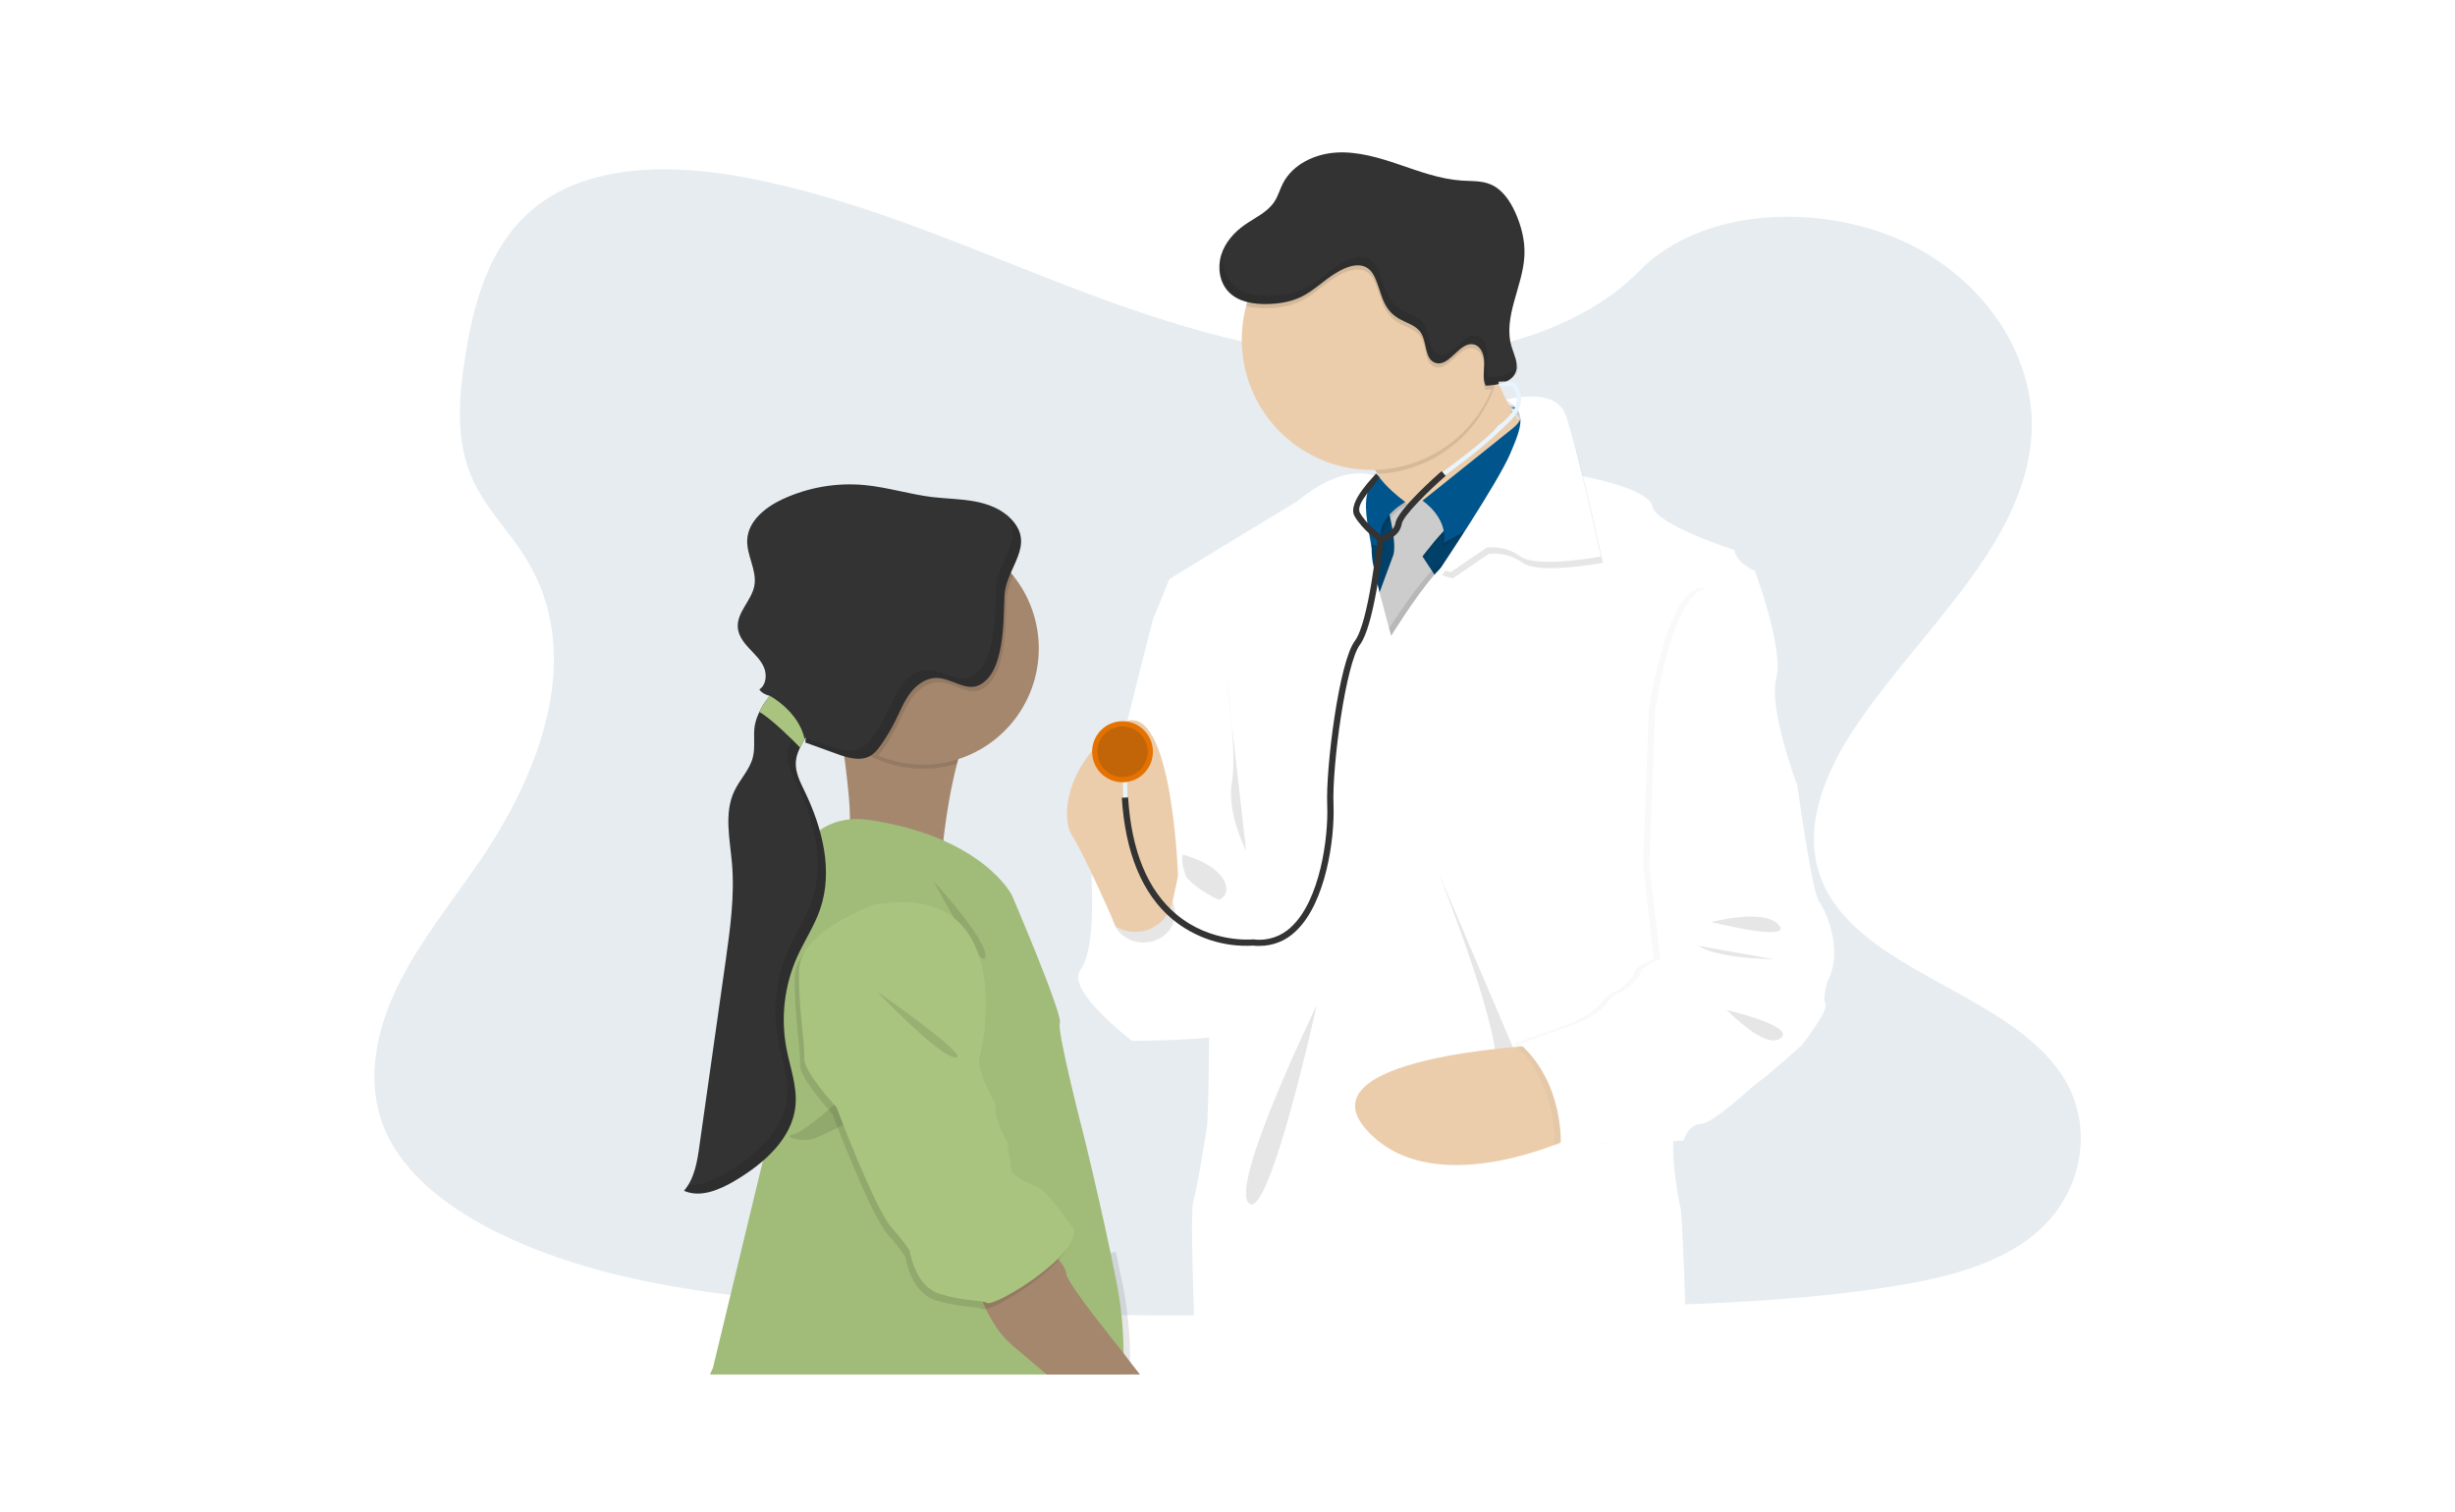
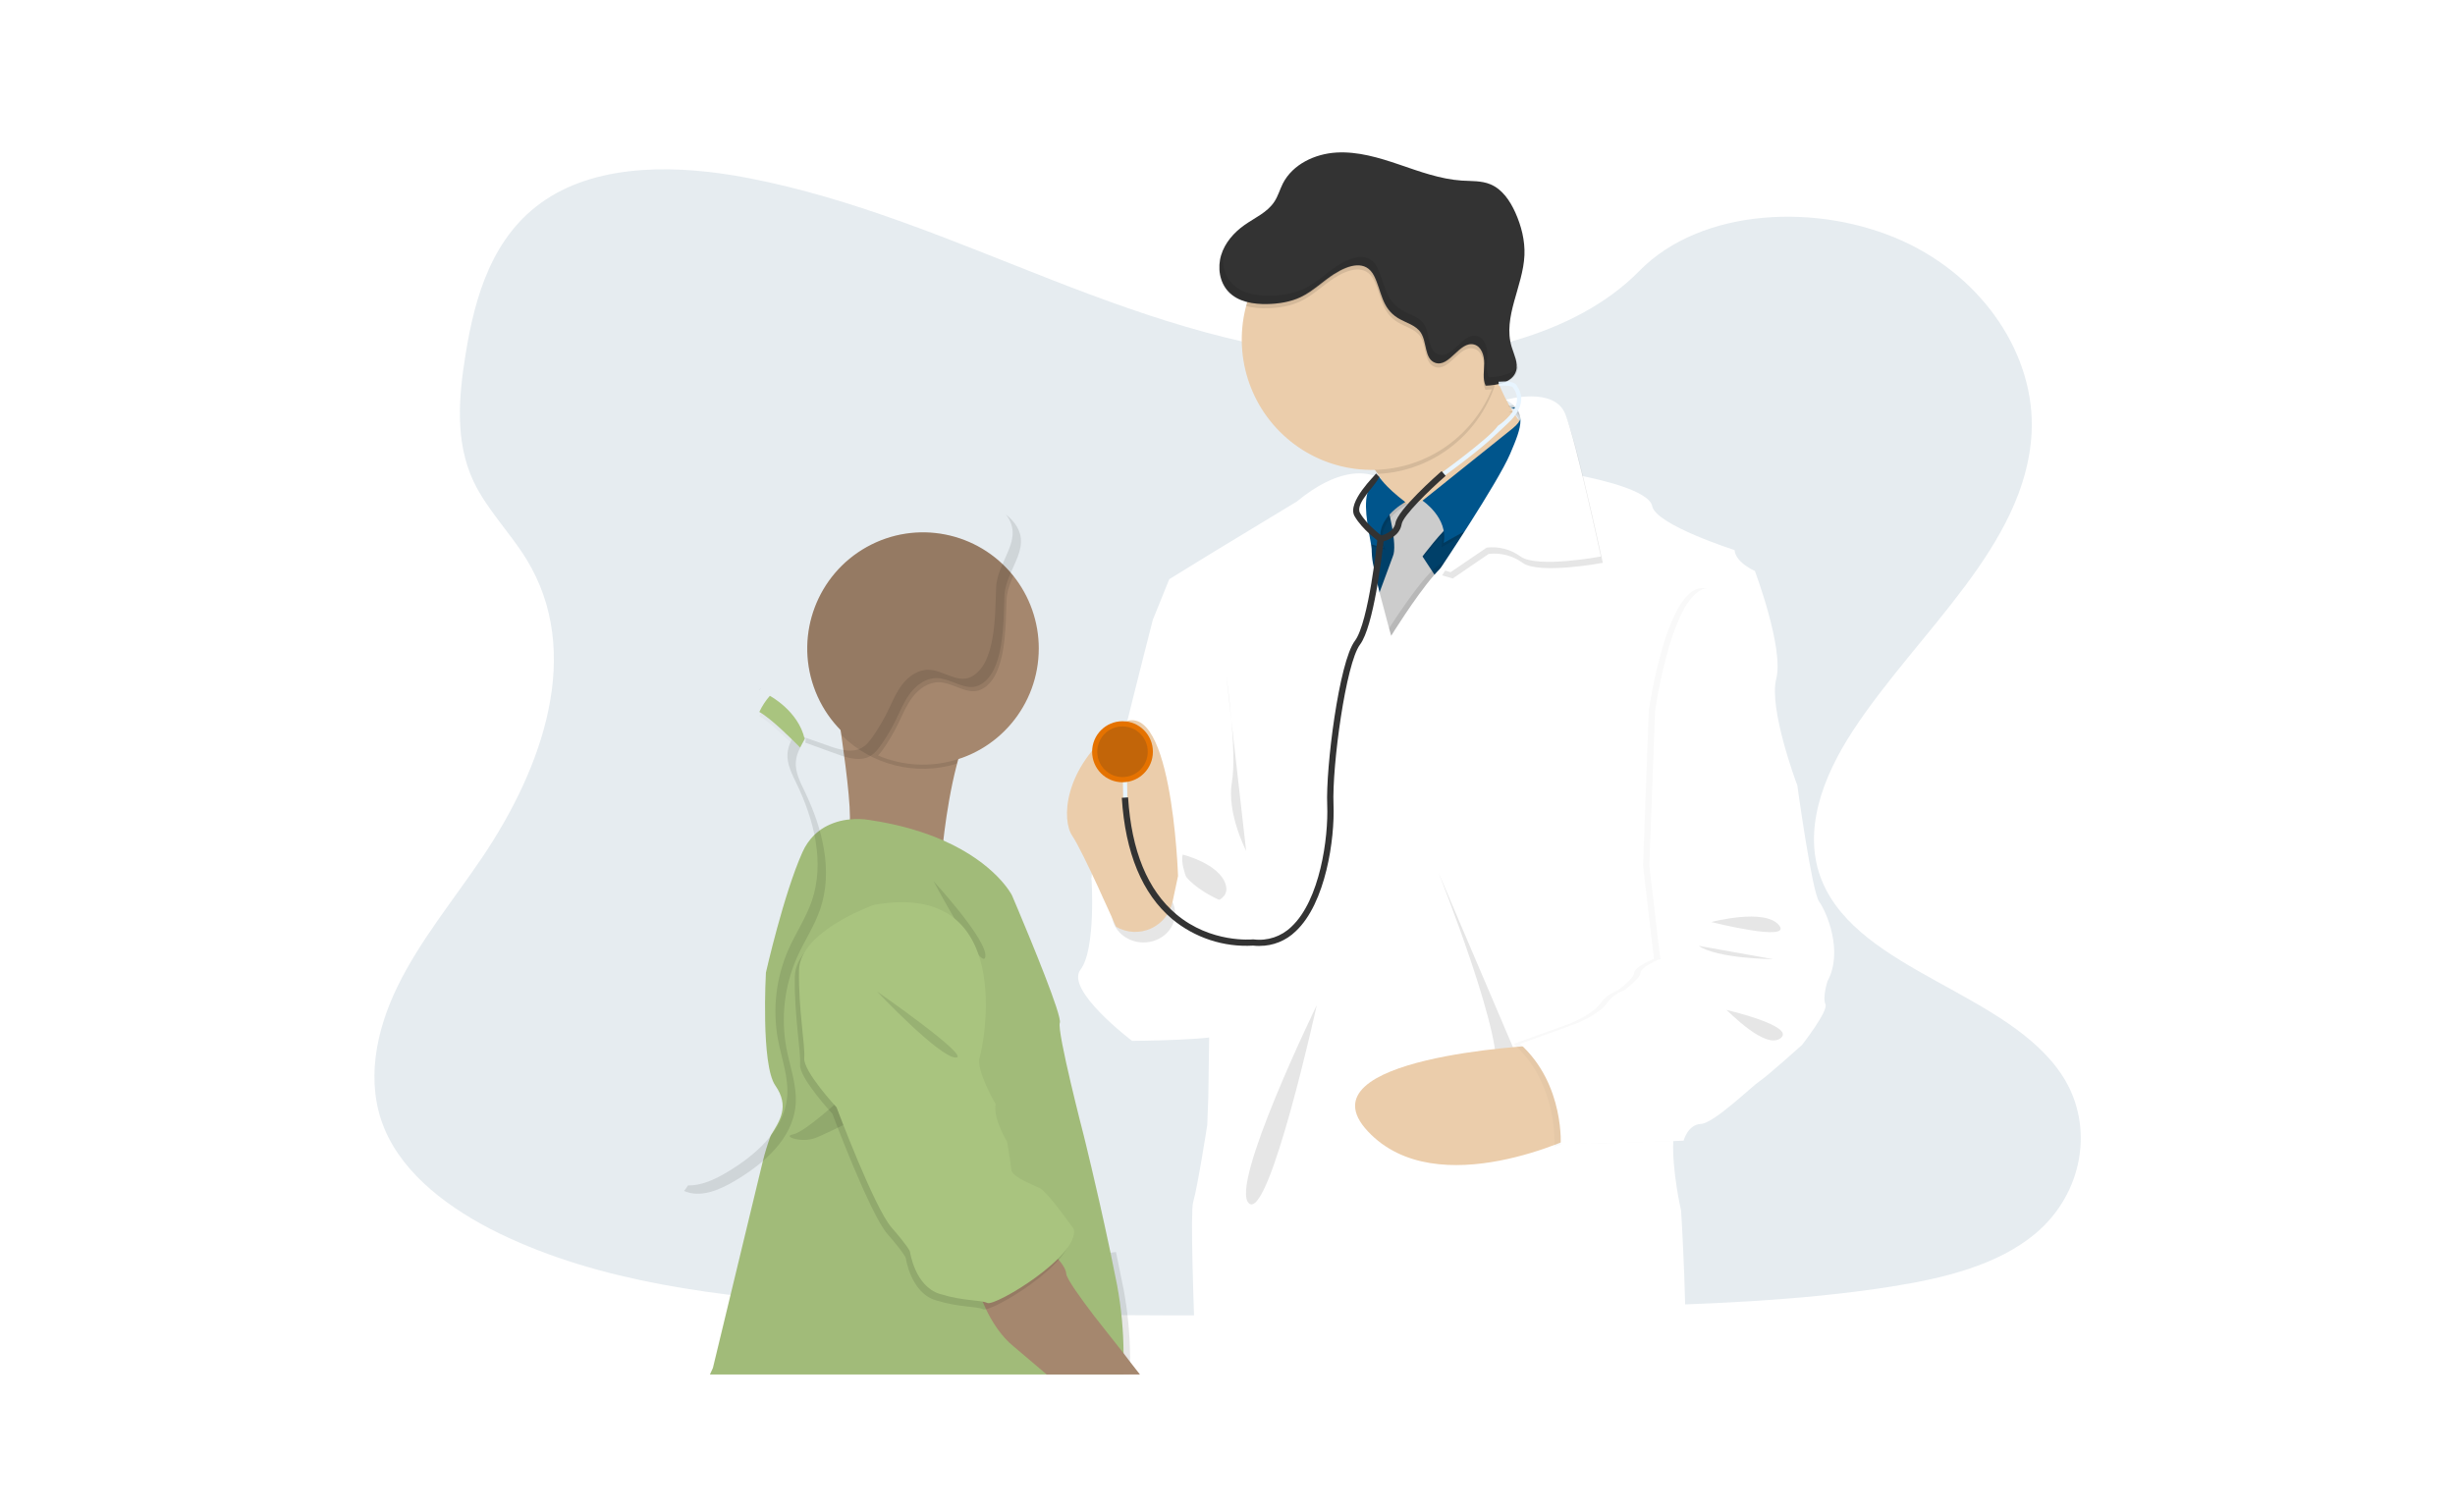
<svg xmlns="http://www.w3.org/2000/svg" width="349px" height="215px" viewBox="0 0 349 215" version="1.1">
  <title>Group 7</title>
  <defs>
    <linearGradient x1="50%" y1="100%" x2="50%" y2="0%" id="linearGradient-1">
      <stop stop-color="#808080" stop-opacity="0.25" offset="0%" />
      <stop stop-color="#808080" stop-opacity="0.12" offset="54%" />
      <stop stop-color="#808080" stop-opacity="0.1" offset="100%" />
    </linearGradient>
  </defs>
  <g id="Mocks-Internal-Pages---Member-Resources" stroke="none" stroke-width="1" fill="none" fill-rule="evenodd">
    <g id="Mocks---Member-Materials" transform="translate(-166, -2512)">
      <g id="Group-7" transform="translate(166, 2512)">
        <rect id="Rectangle" fill="#FFFFFF" x="0" y="0" width="349" height="215" />
        <g id="Illustration-Small-Checkup" transform="translate(53, 21)" fill-rule="nonzero">
          <path d="M141.169,29.938 C125.618,29.395 110.794,24.357 96.66,18.845 C82.525,13.333 68.518,7.226 53.33,4.306 C43.565,2.425 32.4,2.159 24.532,7.415 C16.961,12.469 14.515,21.194 13.2,29.29 C12.211,35.383 11.637,41.791 14.341,47.496 C16.224,51.454 19.566,54.783 21.877,58.575 C29.917,71.77 24.233,88.043 15.532,100.939 C11.444,106.991 6.703,112.748 3.549,119.184 C0.396,125.619 -1.08,132.99 1.682,139.553 C4.419,146.053 10.935,150.944 17.997,154.38 C32.341,161.352 49.241,163.348 65.719,164.505 C102.2,167.009 138.879,165.922 175.455,164.838 C188.992,164.433 202.59,164.028 215.905,161.925 C223.301,160.757 230.936,158.906 236.304,154.436 C243.119,148.761 244.809,139.154 240.242,132.04 C232.581,120.106 211.402,117.141 206.046,104.334 C203.101,97.284 206.127,89.43 210.411,82.893 C219.598,68.869 234.999,56.564 235.81,40.53 C236.369,29.518 228.965,18.493 217.517,13.282 C205.519,7.814 188.88,8.505 180.028,17.541 C170.913,26.849 154.895,30.431 141.165,29.954 L141.169,29.938 Z" id="Path" fill="#004069" opacity="0.1" />
          <path d="M162.707,20.384 L163.837,16.264 L162.707,20.384 Z" id="Path" fill="url(#linearGradient-1)" />
          <path d="M112.244,66.454 L110.904,67.048 C110.904,67.048 102.169,101.103 102.169,103.856 C102.169,106.609 120.69,121.924 120.69,121.924 L123.579,102.349 C123.579,102.349 119.432,57.455 112.244,66.454 Z" id="Path" fill="#FFFFFF" />
          <path d="M152.874,55.622 L145.134,51.569 C144.702,49.714 143.933,47.956 142.866,46.38 C141.732,44.739 140.229,43.126 138.352,42.286 C133.611,40.153 158.409,28.952 158.409,28.952 C158.8,30.298 159.26,31.623 159.786,32.921 C161.063,36.086 163.183,40.179 165.915,41.345 C170.559,43.33 152.874,55.623 152.874,55.623 L152.874,55.622 Z" id="Path" fill="#EBCDAB" />
          <path d="M159.786,32.921 C157.613,40.589 150.802,46.008 142.865,46.381 C141.731,44.741 140.227,43.127 138.351,42.288 C133.609,40.155 158.408,28.954 158.408,28.954 C158.799,30.3 159.258,31.624 159.785,32.923 L159.786,32.921 Z" id="Path" fill="#000000" opacity="0.1" />
          <path d="M160.483,27.266 C160.484,34.767 155.983,41.53 149.079,44.401 C142.175,47.271 134.226,45.686 128.941,40.383 C123.656,35.08 122.075,27.103 124.936,20.173 C127.796,13.244 134.521,8.725 142.009,8.725 C146.915,8.702 151.628,10.648 155.097,14.129 C158.567,17.611 160.507,22.34 160.497,27.265 L160.483,27.266 Z" id="Path" fill="#EBCDAB" />
          <polygon id="Path" fill="#004069" points="163.148 53.243 158.109 65.042 153.665 72.872 139.436 72.872 135.286 62.166 136.968 51.063 147.836 51.063 154.852 50.666 157.221 49.872 158.749 50.741" />
          <g id="Group" transform="translate(141.75, 36.8)" fill="#000000" opacity="0.1">
            <path d="M19.664,0.716 C19.664,0.716 22.807,1.388 19.992,3.703 C17.177,6.018 7.47,13.383 7.47,13.383 C7.47,13.383 10.88,16.431 10.174,20.002 L21.473,13.681 L23.485,3.569 C23.485,3.569 23.71,0.532 19.664,0.718 L19.664,0.716 Z" id="Path" />
            <path d="M9.693,13.379 L2.506,14.569 C2.506,14.569 3.991,20.072 3.248,21.634 C3.226,21.682 3.207,21.732 3.193,21.784 L0.261,29.738 L2.458,35.984 L10.066,25.573 L7.474,21.631 C7.474,21.631 10.214,17.986 11.845,16.722 C13.476,15.459 9.696,13.374 9.696,13.374 L9.693,13.379 Z" id="Path" />
          </g>
          <path d="M151.443,49.872 L144.256,51.06 C144.256,51.06 145.741,56.563 144.998,58.125 C144.976,58.173 144.957,58.223 144.943,58.274 L142.006,66.23 L144.204,72.476 L151.812,62.059 L149.22,58.117 C149.22,58.117 151.96,54.471 153.591,53.208 C155.222,51.944 151.442,49.871 151.442,49.871 L151.443,49.872 Z" id="Path" fill="#CCCCCC" />
          <path d="M161.716,36.922 C161.716,36.922 164.859,37.594 162.043,39.909 L149.221,50.183 C149.221,50.183 152.927,52.637 152.223,56.204 L163.523,49.886 L165.534,39.774 C165.534,39.774 165.757,36.737 161.719,36.923 L161.716,36.922 Z" id="Path" fill="#00558C" />
          <path d="M143.359,47.082 C143.359,47.082 144.045,48.368 147.072,50.686 C147.072,50.686 142.034,53.375 143.96,57.157 L136.251,55.14 L135.066,51.422 L143.359,47.08 L143.359,47.082 Z" id="Path" fill="#000000" opacity="0.1" />
          <path d="M143.062,46.786 C143.062,46.786 143.748,48.072 146.775,50.39 C146.775,50.39 141.737,53.066 143.663,56.86 L135.957,54.843 L134.772,51.126 L143.061,46.785 L143.062,46.786 Z" id="Path" fill="#00558C" />
          <path d="M163.148,53.243 L158.109,65.042 L153.673,72.872 L139.437,72.872 L135.288,62.166 L136.967,51.063 L139.988,51.063 C139.94,53.655 140.882,56.698 140.821,57.829 C140.719,59.689 143.586,69.727 143.586,69.727 C143.586,69.727 149.587,59.985 151.956,59.118 C153.445,58.574 156.6,54.042 158.744,50.743 L163.145,53.244 L163.148,53.243 Z" id="Path" fill="#000000" opacity="0.1" />
          <path d="M182.998,115.329 L182.485,115.975 C182.485,115.975 186.191,134.639 185.165,138.878 C184.989,139.642 184.891,140.421 184.868,141.204 L184.868,141.237 C184.687,145.549 185.984,151.146 185.984,151.146 C185.984,151.146 187.021,167.643 186.43,174.427 L117.058,174.427 C116.653,164.397 116.215,151.396 116.613,149.956 C117.283,147.577 118.624,138.95 118.624,138.95 L118.773,134.863 L118.894,126.509 L119.131,120.609 C119.271,118.291 119.468,116.339 119.738,115.381 C119.905,114.654 120.001,113.912 120.024,113.167 C120.024,113.099 120.024,113.025 120.038,112.954 C120.038,112.729 120.061,112.488 120.069,112.238 L120.069,112.014 C120.109,110.569 120.096,108.858 120.049,107.082 L120.049,106.789 L119.892,102.807 L119.447,95.362 L110.925,67.031 L113.22,61.355 L119.592,57.437 L131.369,50.3 C137.115,45.562 140.899,46.115 142.341,46.648 C142.481,46.696 142.618,46.753 142.752,46.817 C142.796,46.84 142.833,46.858 142.865,46.878 C142.911,46.899 142.955,46.925 142.997,46.953 C142.602,47.142 142.259,47.426 141.998,47.781 C141.701,48.182 141.492,48.639 141.38,49.126 C141.305,49.427 141.252,49.733 141.222,50.042 C141.192,50.366 141.182,50.717 141.182,51.041 C141.198,51.783 141.261,52.524 141.372,53.258 L141.372,53.308 C141.446,53.816 141.531,54.323 141.627,54.828 L141.901,56.383 L141.936,56.607 C141.985,56.904 142.009,57.204 142.004,57.504 C142.029,58.229 142.126,58.95 142.294,59.656 L142.493,60.596 L142.821,62.032 L143.108,63.206 L143.153,63.382 L144.462,68.313 L144.769,69.4 C144.769,69.4 148.133,63.942 150.817,60.835 L150.93,60.707 C151.196,60.401 151.47,60.12 151.708,59.873 C152.254,59.326 152.747,58.936 153.141,58.793 C153.225,58.762 153.307,58.725 153.384,58.678 C154.483,58.053 156.257,55.782 157.916,53.404 C158.078,53.18 158.238,52.935 158.398,52.704 L159.461,51.122 L160.203,49.985 L162.093,46.941 L163.643,46.874 L163.913,46.86 L164.094,46.86 L171.131,46.533 C171.399,46.588 171.667,46.639 171.936,46.686 C171.963,46.686 171.99,46.686 172.017,46.704 C174.514,47.203 181.451,48.777 181.876,50.963 C182.394,53.639 193.583,57.209 193.583,57.209 C193.732,59.002 196.472,60.183 196.472,60.183 C196.472,60.183 200.622,71.189 199.512,75.5 C198.416,79.76 202.366,90.294 202.472,90.589 L201.716,91.548 L182.983,115.327 L182.998,115.329 Z" id="Path" fill="#FFFFFF" />
          <path d="M161.411,36.733 C161.411,36.733 168.261,34.783 169.818,38.798 C171.374,42.813 174.856,59.024 174.856,59.024 C174.856,59.024 165.815,60.734 163.446,59.024 C162.055,58.008 160.335,57.558 158.626,57.76 L153.514,61.254 L152.005,60.806 C152.005,60.806 160.183,48.602 161.961,44.471 C163.739,40.34 164.34,38.47 161.407,36.749 L161.411,36.733 Z" id="Path" fill="#000000" opacity="0.1" />
          <path d="M161.114,35.835 C161.114,35.835 167.968,33.885 169.532,37.9 C171.095,41.915 174.57,58.126 174.57,58.126 C174.57,58.126 165.532,59.836 163.16,58.126 C161.772,57.112 160.051,56.66 158.344,56.862 L153.214,60.356 L151.705,59.908 C151.705,59.908 159.883,47.704 161.661,43.573 C163.439,39.442 164.03,37.579 161.101,35.851 L161.114,35.835 Z" id="Path" fill="#FFFFFF" />
          <path d="M115.135,100.509 C115.135,100.509 120.247,101.773 121.212,104.674 C122.178,107.575 117.432,107.648 117.432,107.648 C117.432,107.648 114.543,102.518 115.135,100.509 Z M134.19,121.924 C134.19,121.924 121.669,147.653 124.559,150.107 C127.449,152.561 134.19,121.924 134.19,121.924 Z M151.443,102.95 C151.443,102.95 161.433,127.941 159.446,131.799 C157.459,135.658 163.743,131.799 163.743,131.799 L151.443,102.95 Z" id="Shape" fill="#000000" opacity="0.1" />
          <path d="M165.372,127.651 C165.372,127.651 131.584,129.288 141.44,139.845 C151.294,150.403 171.522,140.294 171.522,140.294 L165.371,127.65 L165.372,127.651 Z" id="Path" fill="#EBCDAB" />
          <path d="M160.483,27.266 C160.485,29.696 160.01,32.107 159.083,34.354 L158.162,34.425 C157.716,33.44 157.954,32.306 157.964,31.222 C157.973,30.138 157.575,28.866 156.537,28.576 C154.466,27.991 153.037,31.875 150.995,31.173 C149.431,30.64 149.841,28.26 148.94,26.886 C148.227,25.799 146.8,25.491 145.691,24.811 C143.328,23.355 143.401,21.031 142.305,18.83 C141.157,16.524 138.731,17.205 136.625,18.566 C135.026,19.601 133.646,20.989 131.935,21.814 C130.455,22.529 128.79,22.791 127.15,22.829 C126.137,22.869 125.127,22.761 124.147,22.51 C126.533,13.512 135.196,7.685 144.395,8.889 C153.594,10.093 160.477,17.957 160.481,27.268 L160.484,27.268 L160.483,27.266 Z" id="Path" fill="#000000" opacity="0.1" />
          <path d="M136.633,17.968 C135.032,19.003 133.654,20.388 131.944,21.217 C130.463,21.932 128.798,22.192 127.158,22.229 C125.146,22.274 122.984,21.919 121.623,20.464 C120.361,19.119 120.06,17.048 120.593,15.286 C121.126,13.525 122.406,12.06 123.91,10.999 C125.414,9.938 127.158,9.206 128.153,7.689 C128.693,6.887 128.936,5.94 129.372,5.086 C130.772,2.353 133.921,0.874 136.966,0.69 C140.01,0.507 143.041,1.417 145.927,2.402 C148.813,3.388 151.745,4.473 154.807,4.677 C156.171,4.762 157.585,4.677 158.849,5.195 C160.55,5.888 161.664,7.544 162.423,9.232 C163.273,11.132 163.802,13.207 163.713,15.284 C163.524,19.714 160.608,24.063 161.891,28.308 C162.228,29.44 162.867,30.601 162.528,31.733 C162.032,33.386 159.909,33.763 158.19,33.839 C157.745,32.854 157.982,31.717 157.992,30.636 C158.001,29.555 157.603,28.28 156.566,27.99 C154.494,27.409 153.064,31.287 151.027,30.587 C149.475,30.051 149.877,27.674 148.975,26.3 C148.262,25.21 146.833,24.905 145.726,24.225 C143.363,22.769 143.436,20.445 142.34,18.244 C141.183,15.926 138.756,16.608 136.647,17.97 L136.633,17.968 Z" id="Path" fill="#333333" />
          <path d="M103.869,103.26 L102.165,103.857 C102.165,103.857 102.835,113.969 100.602,116.871 C98.369,119.774 107.937,126.996 107.937,126.996 C107.937,126.996 121.052,126.922 121.423,125.876 C121.794,124.829 120.753,107.138 120.753,107.138 C120.753,107.138 113.713,104.384 114.306,99.999 C114.306,99.999 112.157,110.335 108.973,109.888 C105.79,109.441 102.172,106.772 103.87,103.275 L103.869,103.26 Z" id="Path" fill="#FFFFFF" />
          <ellipse id="Oval" fill="#000000" opacity="0.1" cx="109.554" cy="108.875" rx="4.495" ry="4.127" />
          <path d="M114.469,103.558 C114.469,103.558 113.576,76.193 105.799,82.291 C98.023,88.389 97.947,95.679 99.427,97.832 C100.908,99.985 105.656,110.769 105.656,110.769 C107.163,111.647 108.996,111.744 110.588,111.034 C112.18,110.324 113.335,108.891 113.697,107.182 L114.469,103.556 L114.469,103.558 Z" id="Path" fill="#EBCDAB" />
          <path d="M143.001,55.983 C142.907,55.919 140.684,54.32 139.568,52.398 C138.411,50.4 142.579,46.494 142.623,46.323 L143.069,46.782 C142.799,47.84 139.54,50.559 140.346,51.948 C141.363,53.703 143.502,55.238 143.524,55.256 L142.997,55.985 L143.001,55.983 Z" id="Path" fill="#333333" />
          <path d="M152.059,46.864 L151.71,46.382 C151.782,46.331 158.798,41.252 159.902,39.592 L159.937,39.542 L159.988,39.508 C160.011,39.492 162.247,38.041 162.61,36.211 C162.745,35.52 162.583,34.805 162.165,34.24 L162.113,34.165 L162.113,34.111 C162.069,34.053 161.741,33.723 160.079,33.868 L160.028,33.274 C161.276,33.166 162.1,33.29 162.485,33.641 C162.581,33.724 162.651,33.832 162.689,33.953 C163.177,34.628 163.359,35.503 163.193,36.332 C162.945,37.571 162.005,38.617 161.263,39.275 L159.465,40.962 C157.22,43.122 152.307,46.689 152.061,46.866 L152.059,46.864 Z M106.623,89.688 L107.214,89.677 L107.282,93.287 L106.691,93.297 L106.623,89.688 Z" id="Shape" fill="#E8F5FF" />
          <ellipse id="Oval" fill="#E57200" cx="106.574" cy="85.887" rx="4.321" ry="4.338" />
          <ellipse id="Oval" fill="#E57200" cx="106.574" cy="85.887" rx="3.59" ry="3.602" />
          <ellipse id="Oval-" fill="#333333" opacity="0.195" cx="106.574" cy="85.887" rx="3.59" ry="3.602" />
          <path d="M126.04,113.499 C125.743,113.499 125.443,113.485 125.146,113.452 C120.965,113.699 116.847,112.345 113.62,109.666 C109.377,106.081 106.969,100.284 106.473,92.432 L107.367,92.375 C107.845,99.973 110.141,105.561 114.198,108.98 C119.152,113.16 125.045,112.566 125.103,112.566 L125.202,112.566 C127.173,112.823 129.153,112.161 130.58,110.773 C134.644,106.98 135.859,98.143 135.675,93.466 C135.452,88.197 137.349,73.116 139.606,70.125 C141.583,67.506 142.808,55.693 142.822,55.576 L142.856,55.238 L143.186,55.18 C143.207,55.18 145.136,54.813 145.377,53.364 C145.691,51.477 151.296,46.544 151.933,45.985 L152.516,46.658 C150.2,48.675 146.451,52.324 146.263,53.509 C145.99,55.149 144.389,55.777 143.685,55.974 C143.462,57.937 142.285,68.057 140.334,70.655 C138.336,73.301 136.347,87.841 136.57,93.419 C136.762,98.256 135.474,107.418 131.192,111.417 C129.815,112.758 127.966,113.503 126.044,113.492 L126.04,113.499 Z" id="Path" fill="#333333" />
          <g id="Group" opacity="0.1" transform="translate(120.15, 14.75)" fill="#000000">
            <path d="M42.236,7.218 L43.353,3.116 L42.236,7.218 Z M38.499,17.892 C38.054,16.907 38.291,15.77 38.301,14.688 C38.31,13.607 37.912,12.344 36.875,12.042 C34.803,11.462 33.373,15.342 31.336,14.64 C29.773,14.104 30.186,11.727 29.284,10.352 C28.571,9.263 27.144,8.958 26.036,8.277 C23.674,6.822 23.745,4.497 22.65,2.297 C21.5,0.002 19.077,0.67 16.98,2.032 C15.379,3.068 14.001,4.455 12.29,5.282 C10.809,5.997 9.145,6.256 7.505,6.294 C5.507,6.341 3.33,5.984 1.97,4.528 C0.911,3.408 0.529,1.765 0.748,0.225 L0.643,0.54 C0.107,2.305 0.42,4.377 1.673,5.718 C3.046,7.176 5.223,7.529 7.208,7.484 C8.852,7.446 10.515,7.186 11.996,6.471 C13.711,5.642 15.101,4.257 16.686,3.222 C18.795,1.872 21.219,1.178 22.356,3.486 C23.436,5.687 23.382,8.014 25.742,9.467 C26.858,10.139 28.277,10.452 28.991,11.542 C29.885,12.919 29.491,15.295 31.043,15.829 C33.078,16.529 34.507,12.651 36.578,13.232 C37.615,13.523 38.015,14.8 38.004,15.878 C37.993,16.955 37.761,18.097 38.202,19.081 C39.919,19.003 42.044,18.633 42.543,16.975 C42.61,16.738 42.642,16.489 42.637,16.242 C41.911,17.498 40.045,17.822 38.498,17.892 L38.499,17.892 Z" id="Shape" />
            <path d="M78.864,73.118 L81.456,75.872 C81.456,75.872 83.531,91.039 84.568,92.458 C85.605,93.877 88.051,99.521 85.753,103.757 C85.753,103.757 85.011,106.063 85.456,107.03 C85.902,107.996 82.125,112.831 82.125,112.831 C82.125,112.831 77.159,117.291 76.121,117.961 C75.083,118.63 69.601,123.982 67.751,124.057 C65.902,124.133 65.294,126.437 65.294,126.437 L54.845,126.81 C54.845,126.81 49.074,126.508 47.818,127.326 C47.818,127.326 48.488,118.476 42.04,112.675 L50.265,109.701 C50.265,109.701 53.378,108.357 54.342,106.951 C54.946,106.091 55.806,105.441 56.799,105.094 C56.799,105.094 59.094,103.458 59.168,102.565 C59.242,101.673 61.976,100.581 61.976,100.581 L60.427,87.324 L61.243,65.313 C61.243,65.313 63.835,46.872 69.318,47.912 C74.802,48.951 78.863,73.119 78.863,73.119 L78.864,73.118 Z" id="Path" opacity="0.25" />
          </g>
          <path d="M199.908,87.868 L202.5,90.622 C202.5,90.622 204.575,105.789 205.612,107.208 C206.649,108.627 209.095,114.271 206.797,118.507 C206.797,118.507 206.057,120.813 206.503,121.78 C206.948,122.746 203.168,127.581 203.168,127.581 C203.168,127.581 198.203,132.041 197.165,132.711 C196.127,133.38 190.644,138.732 188.795,138.807 C186.945,138.883 186.338,141.187 186.338,141.187 L175.889,141.56 C175.889,141.56 170.113,141.258 168.862,142.076 C168.862,142.076 169.532,133.226 163.084,127.425 L171.308,124.451 C171.308,124.451 174.421,123.107 175.385,121.701 C175.99,120.841 176.849,120.191 177.842,119.844 C177.842,119.844 180.137,118.208 180.212,117.315 C180.286,116.423 183.019,115.331 183.019,115.331 L181.471,102.074 L182.286,80.063 C182.286,80.063 184.878,61.622 190.362,62.662 C195.846,63.701 199.907,87.869 199.907,87.869 L199.908,87.868 Z" id="Path" fill="#FFFFFF" />
          <path d="M190.269,110.102 C190.269,110.102 197.901,108.085 199.901,110.55 C201.902,113.016 190.269,110.102 190.269,110.102 Z M188.49,113.485 C191.082,115.308 199.087,115.382 199.087,115.382 L188.49,113.485 Z M192.416,122.593 C192.638,122.667 197.917,128.319 200.132,126.609 C202.347,124.898 192.416,122.593 192.416,122.593 Z M121.338,75.14 C121.338,75.14 122.888,85.85 122.124,90.211 C121.36,94.573 124.149,99.977 124.149,99.977 L121.338,75.14 Z" id="Shape" fill="#000000" opacity="0.1" />
          <path d="M87.025,79.509 C85.238,80.913 83.92,84.24 82.975,87.896 C81.328,94.272 80.788,101.666 80.788,101.666 C80.788,101.666 66.559,98.394 67.599,96.907 C68.251,95.973 67.376,88.929 66.645,83.826 L65.835,78.466 C65.835,78.466 91.917,75.639 87.026,79.509 L87.025,79.509 Z" id="Path" fill="#A5876E" />
          <path d="M87.025,79.21 C85.238,80.618 83.92,83.942 82.975,87.598 C77.198,89.357 70.921,87.794 66.644,83.53 L65.834,78.171 C65.834,78.171 91.916,75.347 87.025,79.213 L87.025,79.21 Z" id="Path" fill="#000000" opacity="0.1" />
          <path d="M94.671,71.198 C94.674,79.247 88.893,86.126 80.988,87.483 C73.082,88.84 65.355,84.278 62.691,76.683 C60.028,69.088 63.211,60.677 70.222,56.768 C77.232,52.858 86.03,54.59 91.052,60.869 C93.394,63.799 94.67,67.441 94.673,71.197 L94.671,71.198 Z" id="Path" fill="#A5876E" />
          <path d="M107.644,174.428 L102.954,174.428 L102.558,166.115 L102.145,157.51 L104.909,157.113 L105.594,157.022 L105.648,157.022 L106.738,162.351 C107.325,165.531 107.631,168.756 107.652,171.989 L107.652,172.648 L107.642,174.427 L107.644,174.428 Z" id="Path" fill="#000000" opacity="0.1" />
          <path d="M106.745,174.428 L47.925,174.428 L48.349,173.497 L55.447,144.094 C55.744,142.884 56.109,141.713 56.527,140.564 C56.554,140.485 56.589,140.41 56.633,140.34 C57.816,138.409 59.299,136.325 57.224,133.351 C55.149,130.377 55.883,117.288 55.883,117.288 C55.883,117.288 58.402,106.133 61.07,100.184 C61.474,99.263 62.049,98.427 62.763,97.719 C62.995,97.489 63.242,97.28 63.505,97.087 C63.704,96.937 63.912,96.799 64.126,96.672 L64.167,96.645 C65.287,96.008 66.531,95.62 67.815,95.509 C68.726,95.413 69.646,95.438 70.551,95.584 C74.875,96.222 78.336,97.285 81.089,98.498 C88.546,101.786 90.805,106.193 90.85,106.284 L90.867,106.322 C91.167,107.024 95.544,117.28 97.12,122.066 C97.529,123.312 97.752,124.188 97.663,124.428 C97.218,125.617 101.072,140.488 101.072,140.488 C101.072,140.488 102.859,147.661 104.645,156.067 L104.868,157.12 L105.81,161.755 C106.403,164.956 106.709,168.204 106.724,171.46 C106.757,172.448 106.764,173.437 106.745,174.426 L106.745,174.428 Z" id="Path" fill="#A9C47F" />
          <path d="M106.745,174.428 L47.925,174.428 L48.349,173.497 L55.447,144.094 C55.744,142.884 56.109,141.713 56.527,140.564 C56.554,140.485 56.589,140.41 56.633,140.34 C57.816,138.409 59.299,136.325 57.224,133.351 C55.149,130.377 55.883,117.288 55.883,117.288 C55.883,117.288 58.402,106.133 61.07,100.184 C61.474,99.263 62.049,98.427 62.763,97.719 C62.995,97.489 63.242,97.28 63.505,97.087 C63.704,96.937 63.912,96.799 64.126,96.672 L64.167,96.645 C65.287,96.008 66.531,95.62 67.815,95.509 C68.726,95.413 69.646,95.438 70.551,95.584 C74.875,96.222 78.336,97.285 81.089,98.498 C88.546,101.786 90.805,106.193 90.85,106.284 L90.867,106.322 C91.167,107.024 95.544,117.28 97.12,122.066 C97.529,123.312 97.752,124.188 97.663,124.428 C97.218,125.617 101.072,140.488 101.072,140.488 C101.072,140.488 102.859,147.661 104.645,156.067 L104.868,157.12 L105.81,161.755 C106.403,164.956 106.709,168.204 106.724,171.46 C106.757,172.448 106.764,173.437 106.745,174.426 L106.745,174.428 Z" id="Path-Copy-5" fill="#000000" opacity="0.05" />
          <path d="M79.715,104.293 C79.715,104.293 87.469,112.717 87.072,115.053 C86.675,117.388 79.715,104.293 79.715,104.293 Z M67.119,134.729 C67.119,134.729 61.449,139.985 59.762,140.283 C58.074,140.581 61.044,141.572 62.971,140.782 C64.897,139.993 69.001,137.91 69.001,137.91 L67.121,134.732 L67.119,134.729 Z" id="Shape" fill="#000000" opacity="0.1" />
          <path d="M109.053,174.428 L95.796,174.428 L91.071,170.419 C89.284,168.98 87.996,166.862 87.174,165.158 L86.692,164.078 C86.449,163.511 86.233,162.93 86.049,162.341 L95.864,156.491 C96.406,156.954 96.916,157.455 97.389,157.989 L97.508,158.125 C98.053,158.77 98.534,159.501 98.574,160.104 C98.623,160.803 100.561,163.508 102.543,166.106 L106.749,171.445 L107.642,172.622 L109.049,174.427 L109.053,174.428 Z" id="Path" fill="#A5876E" />
          <path d="M91.051,60.87 C90.578,61.95 90.157,63.031 90.095,64.246 C89.919,67.674 90.203,75.343 86.42,77.064 C84.546,77.912 82.54,76.051 80.486,76.005 C79.007,75.974 77.651,76.915 76.749,78.092 C75.847,79.27 75.285,80.666 74.632,81.997 C74.038,83.205 73.35,84.366 72.58,85.47 C72.35,85.808 72.096,86.129 71.821,86.431 C65.501,83.754 61.499,77.424 61.777,70.546 C62.055,63.668 66.562,57.686 73.077,55.537 C79.598,53.388 86.767,55.524 91.048,60.892 L91.048,60.883 L91.051,60.87 Z" id="Path" fill="#000000" opacity="0.1" />
-           <path d="M89.798,63.629 C89.62,67.058 89.906,74.726 86.122,76.444 C84.248,77.292 82.242,75.432 80.187,75.388 C78.709,75.355 77.355,76.298 76.451,77.473 C75.546,78.647 74.99,80.046 74.334,81.38 C73.74,82.588 73.051,83.749 72.282,84.853 C71.823,85.508 71.312,86.163 70.605,86.533 C69.372,87.178 67.878,86.816 66.555,86.4 L61.484,84.567 C61.522,84.315 61.542,84.059 61.542,83.806 L61.386,84.081 L61.281,84.265 L60.735,85.283 L60.552,85.688 C60.327,86.197 60.186,86.739 60.134,87.293 C60.021,88.787 60.755,90.206 61.407,91.552 C63.916,96.755 65.466,102.838 63.578,108.295 C62.76,110.668 61.345,112.777 60.311,115.072 C58.503,119.135 57.972,123.65 58.786,128.022 C59.301,130.738 60.336,133.429 60.082,136.183 C59.636,140.921 55.559,144.452 51.482,146.875 C49.278,148.179 46.582,149.34 44.239,148.31 C45.731,146.562 46.13,144.144 46.437,141.861 L50.14,115.744 C50.796,111.086 51.463,106.378 51.052,101.704 C50.752,98.251 49.908,94.583 51.4,91.457 C52.188,89.801 53.594,88.429 54.032,86.645 C54.392,85.195 54.057,83.653 54.294,82.176 C54.424,81.505 54.643,80.853 54.946,80.24 C55.332,79.409 55.836,78.637 56.442,77.949 C55.844,77.774 55.285,77.535 54.946,77.031 C55.905,76.404 56.053,74.989 55.616,73.926 C55.179,72.864 54.309,72.055 53.523,71.217 C52.738,70.379 51.984,69.401 51.886,68.258 C51.697,66.082 53.862,64.397 54.244,62.25 C54.63,60.063 53.104,57.94 53.226,55.73 C53.37,53.057 55.818,51.113 58.235,49.985 C61.88,48.291 65.91,47.596 69.912,47.969 C73.169,48.279 76.321,49.289 79.568,49.68 C81.525,49.904 83.512,49.927 85.458,50.272 C87.403,50.616 89.352,51.345 90.723,52.777 C94.333,56.555 90.007,59.662 89.802,63.645 L89.798,63.629 Z" id="Path" fill="#333333" />
          <path d="M86.778,165.162 C85.639,164.667 83.565,164.962 80.008,163.875 C76.451,162.789 75.765,157.875 75.765,157.875 L75.765,157.859 C75.724,157.746 75.392,157.016 73.154,154.457 C70.683,151.63 65.324,137.355 65.324,137.355 C65.324,137.355 60.585,132.246 60.734,130.364 C60.882,128.483 59.891,123.473 59.991,117.869 C60.091,112.265 70.66,108.55 70.66,108.55 C91.014,104.932 86.22,128.478 85.678,130.262 C85.135,132.045 87.951,136.863 87.951,136.863 C87.554,138.961 89.582,142.209 89.582,142.209 C89.582,142.209 90.073,145.082 90.173,146.174 C90.179,146.225 90.19,146.275 90.207,146.323 C90.534,147.351 93.177,148.284 94.27,148.851 C95.407,149.448 99.063,154.652 99.063,154.652 C99.851,158.473 87.898,165.664 86.764,165.162 L86.778,165.162 Z" id="Path" fill="#000000" opacity="0.1" />
          <path d="M87.372,164.267 C86.235,163.768 84.159,164.067 80.604,162.978 C77.05,161.888 76.361,156.98 76.361,156.98 L76.361,156.95 C76.321,156.835 75.989,156.108 73.751,153.548 C71.28,150.721 65.921,136.444 65.921,136.444 C65.921,136.444 61.182,131.338 61.331,129.455 C61.479,127.571 60.491,122.563 60.588,116.963 C60.685,111.363 71.25,107.651 71.25,107.651 C91.614,104.043 86.821,127.593 86.265,129.376 C85.709,131.16 88.538,135.978 88.538,135.978 C88.141,138.076 90.169,141.324 90.169,141.324 C90.169,141.324 90.661,144.197 90.763,145.289 C90.767,145.339 90.777,145.389 90.794,145.437 C91.121,146.466 93.764,147.399 94.862,147.966 C95.996,148.56 99.654,153.767 99.654,153.767 C100.447,157.582 88.494,164.772 87.356,164.266 L87.372,164.267 Z" id="Path" fill="#A9C47F" />
          <path d="M71.662,119.96 C71.662,119.96 80.553,129.374 82.874,129.374 C85.194,129.374 71.662,119.96 71.662,119.96 Z" id="Path" fill="#000000" opacity="0.1" />
          <g id="Group" opacity="0.1" transform="translate(44.1, 51.65)" fill="#000000">
            <path d="M10.856,25.38 C10.867,25.398 10.883,25.414 10.896,25.431 L11.104,25.18 C11.029,25.254 10.945,25.321 10.856,25.38 L10.856,25.38 Z M16.037,35.667 C16.132,34.425 16.793,33.327 17.414,32.233 L16.199,31.751 C16.237,31.499 16.257,31.245 16.257,30.991 C15.629,32.111 14.948,33.214 14.85,34.476 C14.737,35.961 15.471,37.39 16.123,38.736 C18.634,43.936 20.182,50.019 18.294,55.478 C17.475,57.85 16.061,59.96 15.027,62.255 C13.22,66.317 12.689,70.833 13.505,75.203 C14.018,77.922 15.053,80.61 14.798,83.364 C14.352,88.089 10.279,91.633 6.198,94.056 C4.53,95.047 2.58,95.954 0.715,95.889 C0.542,96.168 0.349,96.434 0.138,96.684 C2.48,97.724 5.176,96.555 7.381,95.245 C11.466,92.825 15.548,89.305 15.994,84.556 C16.264,81.802 15.211,79.115 14.698,76.395 C13.883,72.024 14.412,67.508 16.217,63.435 C17.243,61.144 18.674,59.031 19.484,56.658 C21.371,51.199 19.821,45.116 17.313,39.915 C16.665,38.561 15.922,37.152 16.037,35.655 L16.037,35.667 Z" id="Shape" />
            <path d="M46.613,1.139 C46.393,0.913 46.158,0.703 45.907,0.512 C48.614,4.022 44.692,7.029 44.511,10.822 C44.336,14.251 44.623,21.921 40.837,23.637 C38.965,24.488 36.957,22.625 34.905,22.581 C33.424,22.55 32.07,23.494 31.165,24.669 C30.261,25.843 29.704,27.242 29.05,28.573 C28.453,29.78 27.766,30.942 26.995,32.046 C26.55,32.702 26.026,33.356 25.316,33.727 C24.101,34.371 22.593,34.011 21.268,33.592 L17.44,32.247 C17.437,32.481 17.418,32.713 17.382,32.944 L22.454,34.777 C23.777,35.196 25.27,35.555 26.501,34.912 C27.208,34.542 27.723,33.886 28.18,33.229 C28.95,32.126 29.638,30.965 30.232,29.757 C30.888,28.426 31.443,27.024 32.349,25.85 C33.255,24.675 34.608,23.734 36.086,23.765 C38.141,23.81 40.149,25.669 42.021,24.821 C45.806,23.104 45.517,15.435 45.695,12.006 C45.9,8.018 50.224,4.911 46.611,1.138 L46.613,1.139 Z" id="Path" />
            <path d="M17.183,32.616 L16.638,33.634 L16.454,34.039 C15.284,32.855 12.434,30.043 10.844,29.171 C11.23,28.339 11.735,27.567 12.339,26.88 C12.339,26.88 16.13,28.891 17.182,32.617 L17.183,32.616 Z" id="Path" opacity="0.25" />
          </g>
          <path d="M61.389,84.082 C60.511,80.094 56.441,77.937 56.441,77.937 C55.834,78.625 55.331,79.396 54.945,80.228 C56.622,81.149 59.713,84.238 60.739,85.285 L61.387,84.07 L61.389,84.082 Z" id="Path" fill="#A9C47F" />
        </g>
      </g>
    </g>
  </g>
</svg>